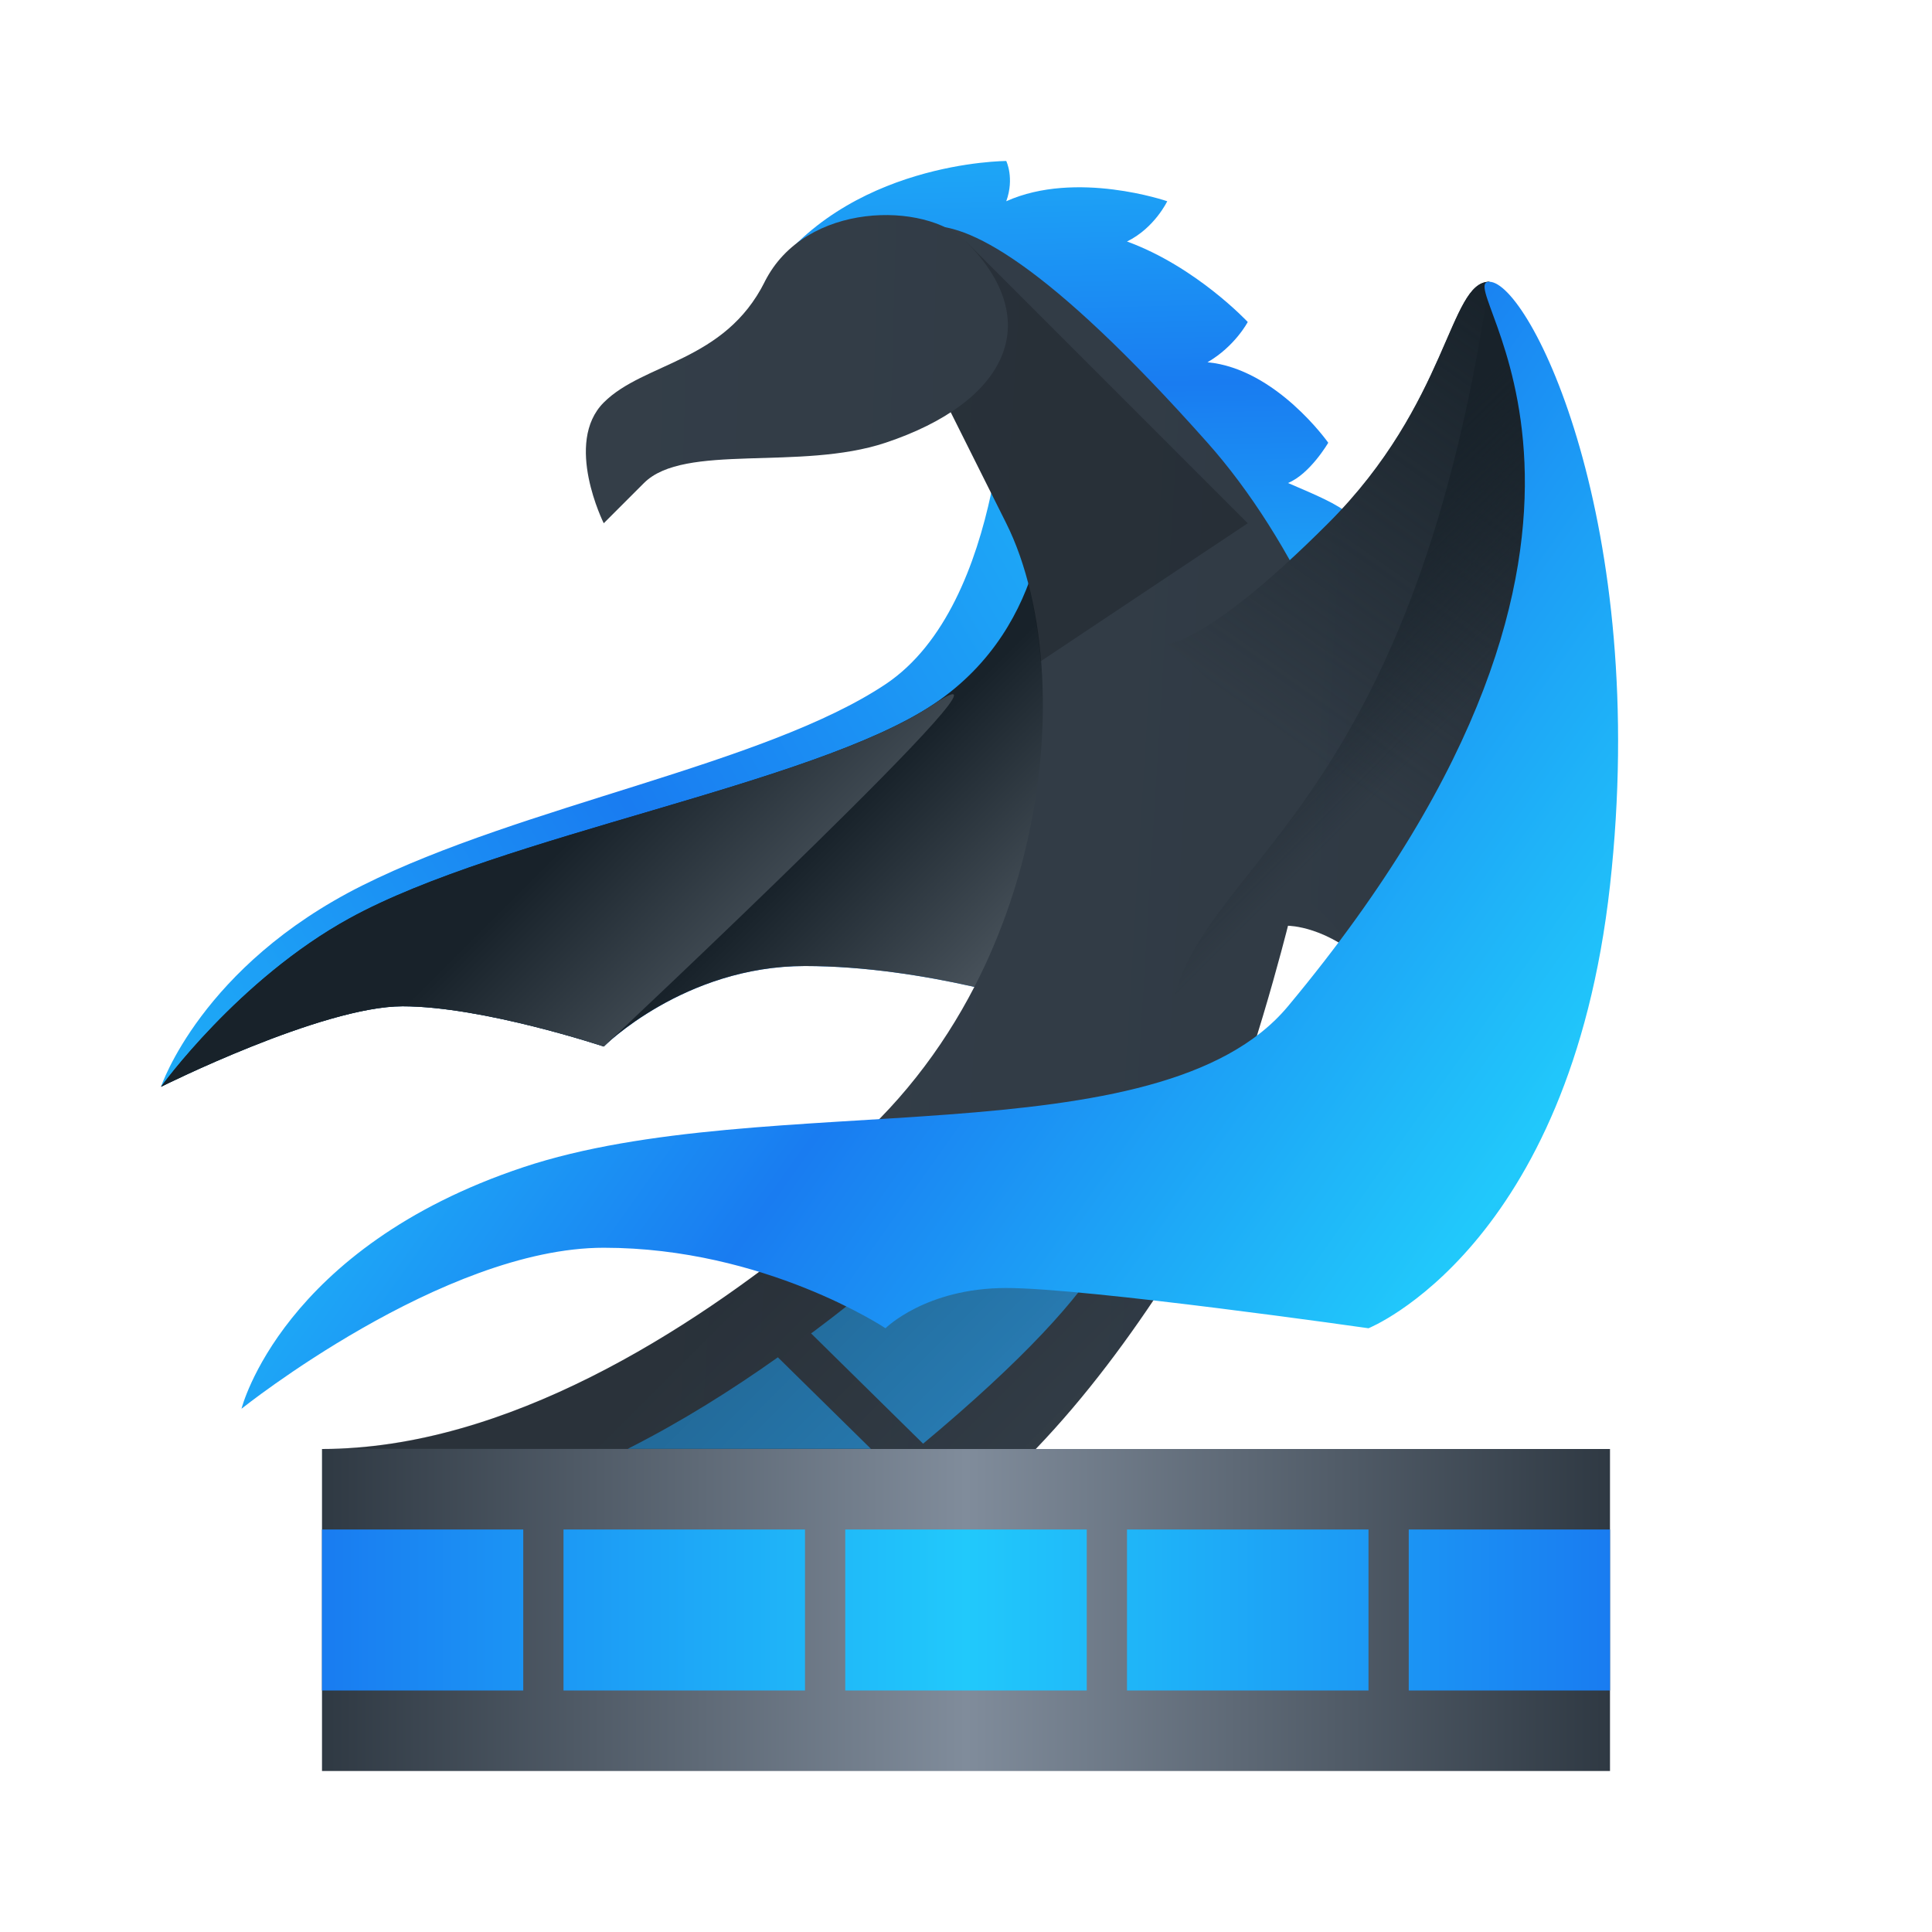
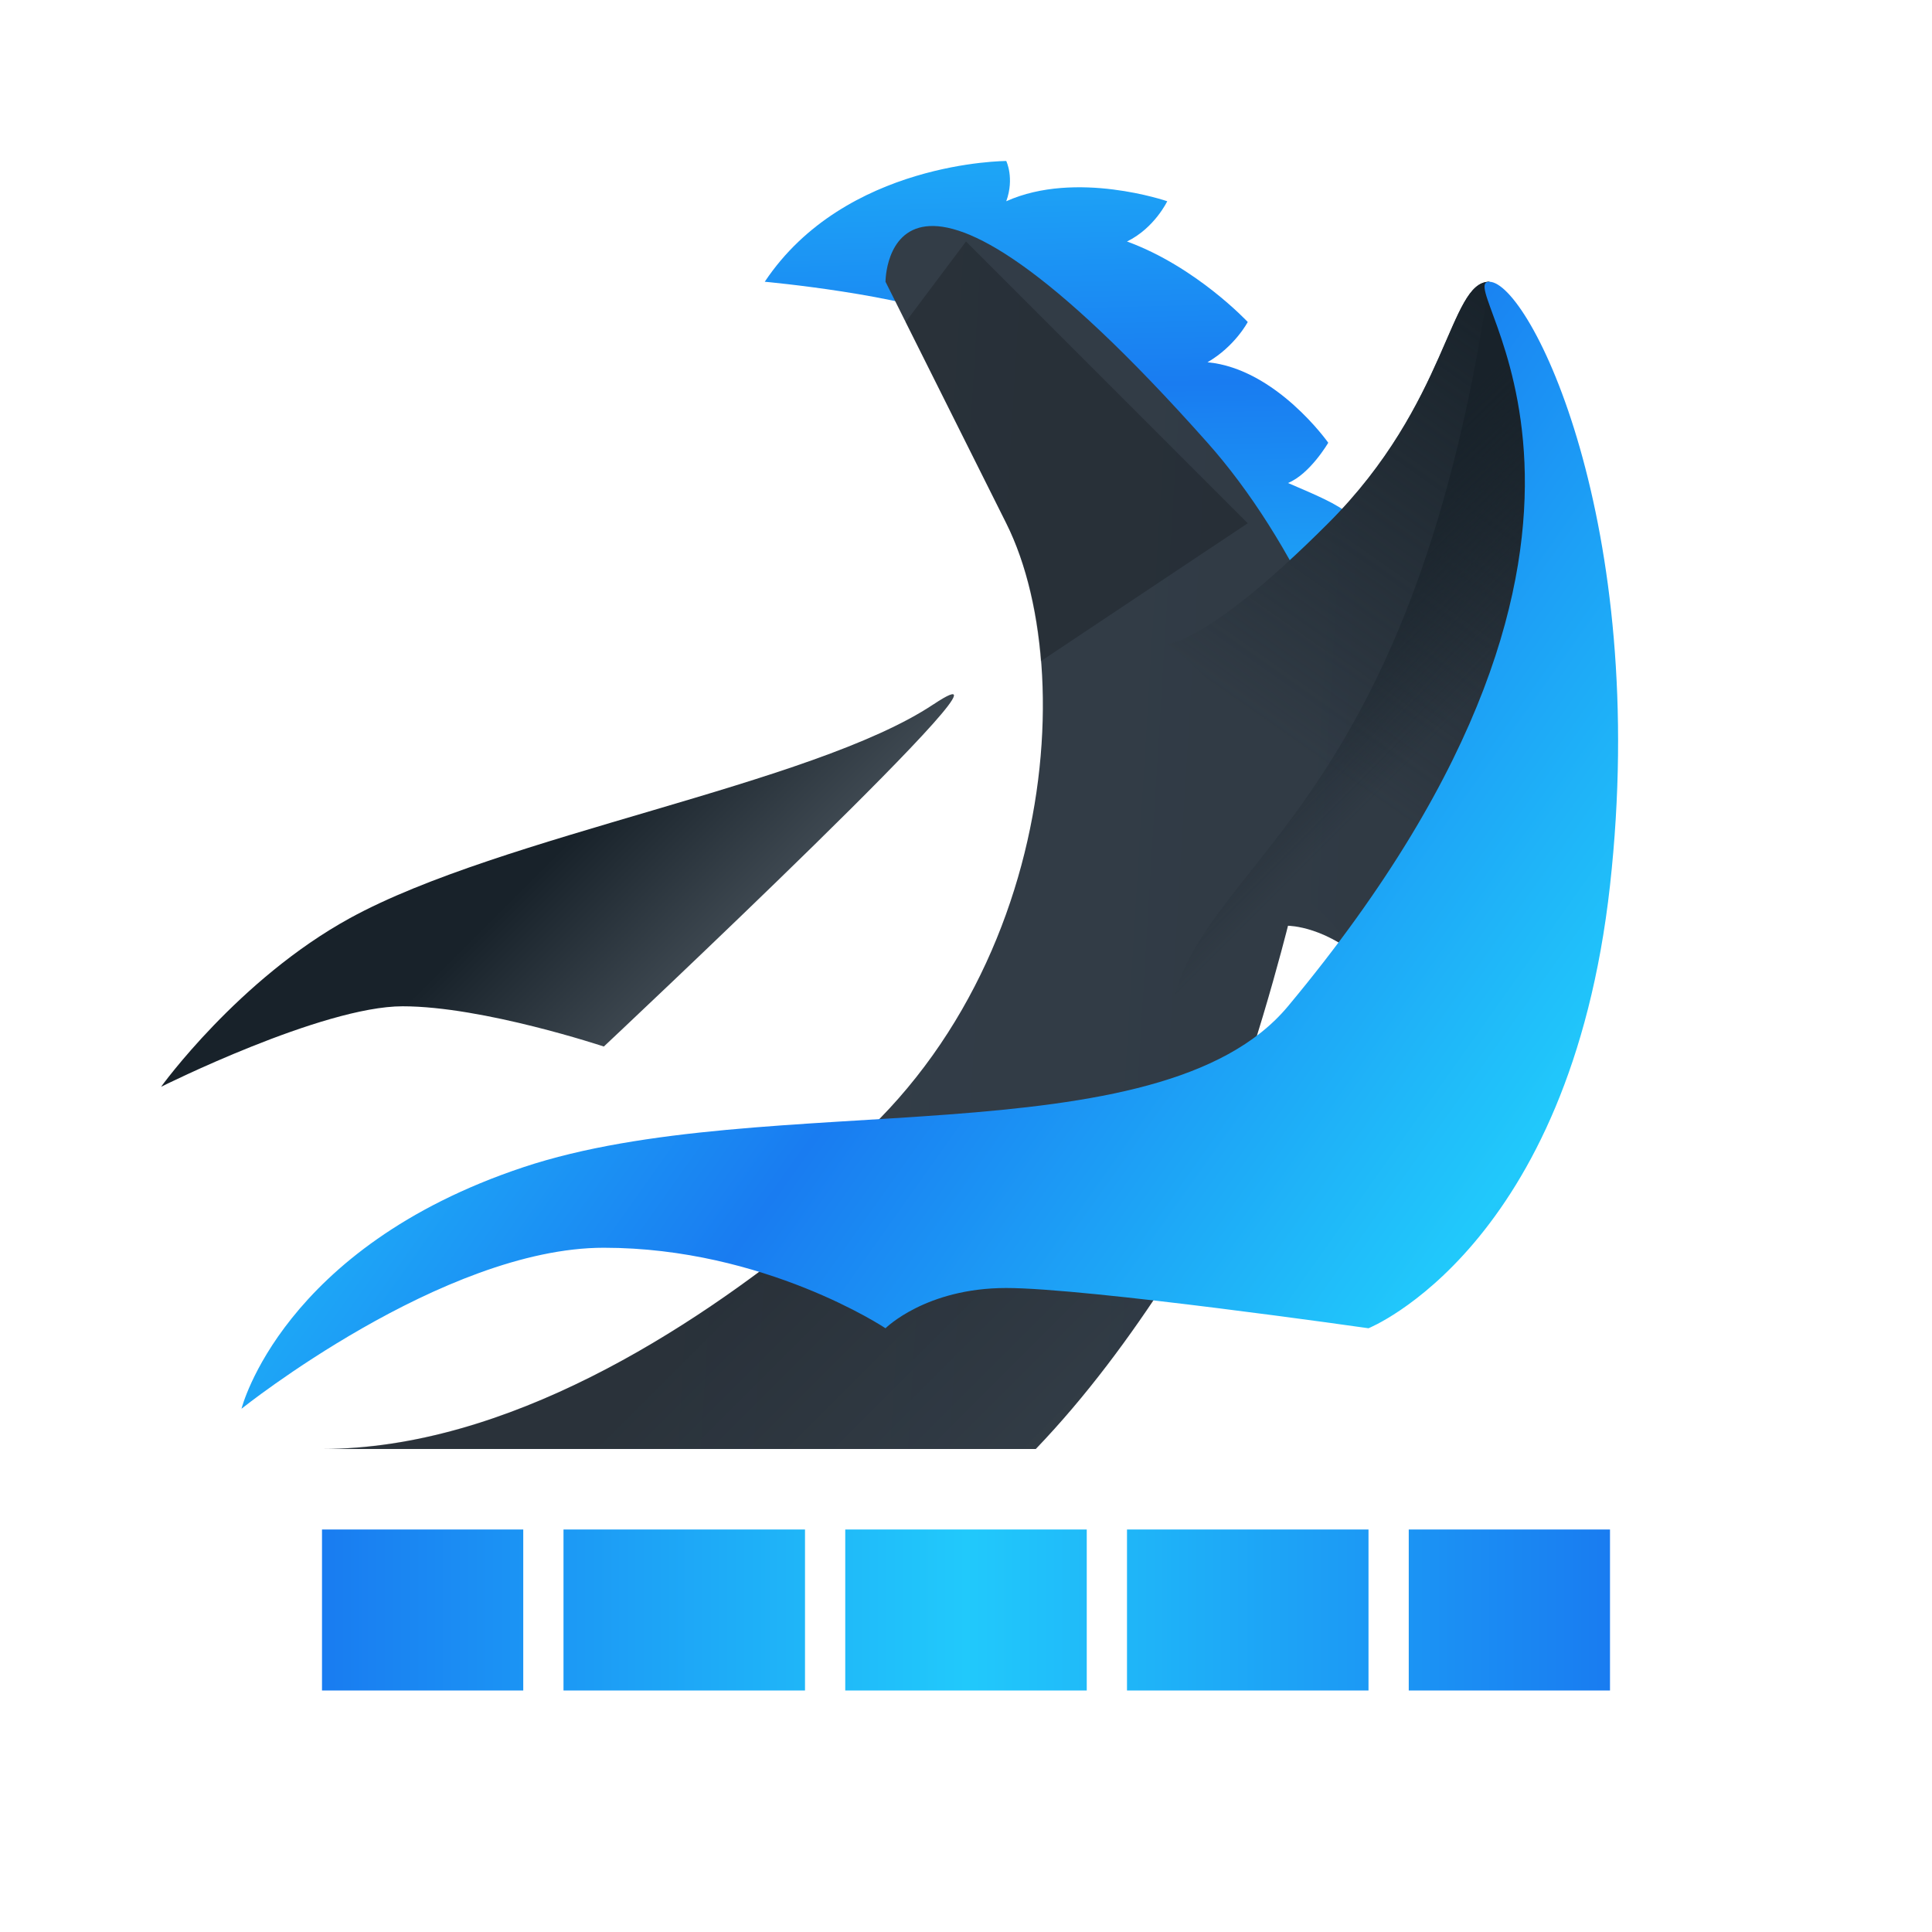
<svg xmlns="http://www.w3.org/2000/svg" xmlns:xlink="http://www.w3.org/1999/xlink" width="48" height="48">
  <defs>
    <linearGradient spreadMethod="reflect" id="a" x1="425.57" x2="409.57" gradientUnits="userSpaceOnUse" gradientTransform="translate(-1 1)">
      <stop stop-color="#2f3943" />
      <stop offset="1" stop-color="#808c9b" />
    </linearGradient>
    <linearGradient spreadMethod="reflect" id="b" x1="41" x2="25" gradientUnits="userSpaceOnUse" gradientTransform="translate(383.57 500.8)">
      <stop stop-color="#197cf1" />
      <stop offset="1" stop-color="#21c9fb" />
    </linearGradient>
    <linearGradient xlink:href="#a" id="c" y1="528.8" y2="502.8" x2="0" gradientUnits="userSpaceOnUse" gradientTransform="translate(-384.57-499.8)" />
    <linearGradient xlink:href="#a" id="d" y1="528.8" y2="502.8" x2="0" gradientUnits="userSpaceOnUse" />
    <linearGradient xlink:href="#a" id="e" y1="512.8" y2="501.8" x2="0" gradientUnits="userSpaceOnUse" />
    <linearGradient xlink:href="#b" id="f" y1="514.1" x1="416.83" y2="503.8" x2="416.57" gradientUnits="userSpaceOnUse" />
    <linearGradient id="g" y1="518.74" x1="406.82" y2="523.67" x2="411.76" gradientUnits="userSpaceOnUse">
      <stop stop-color="#18222a" />
      <stop offset="1" stop-color="#566069" />
    </linearGradient>
    <linearGradient id="h" y1="31" x1="19" y2="37" x2="25" gradientUnits="userSpaceOnUse" gradientTransform="translate(384.57 499.8)">
      <stop />
      <stop offset="1" stop-opacity="0" />
    </linearGradient>
    <linearGradient xlink:href="#h" id="i" y1="9" x1="23" y2="15" x2="27" gradientUnits="userSpaceOnUse" />
    <linearGradient id="j" y1="506.8" x1="421.57" y2="516.8" x2="414.57" gradientUnits="userSpaceOnUse">
      <stop stop-color="#18222a" />
      <stop offset="1" stop-color="#18222a" stop-opacity="0" />
    </linearGradient>
    <linearGradient xlink:href="#g" id="k" y1="519.3" x1="400.07" y2="524.45" x2="405.23" gradientUnits="userSpaceOnUse" />
    <linearGradient xlink:href="#j" id="l" y1="509.61" x1="420.95" y2="513.52" x2="424.85" gradientUnits="userSpaceOnUse" />
    <linearGradient xlink:href="#b" id="m" y1="527.8" x1="423.57" y2="519.3" x2="411.57" gradientUnits="userSpaceOnUse" />
    <linearGradient xlink:href="#b" id="n" y1="513.03" x1="410.71" y2="524.07" x2="392.13" gradientUnits="userSpaceOnUse" />
  </defs>
  <g transform="translate(-384.57-499.8)">
    <g fill-rule="evenodd">
      <path fill="url(#f)" d="m403.57 506.8c2-3 6-3 6-3 0 0 .208.426 0 1 1.738-.781 4 0 4 0 0 0-.317.667-1 1 1.723.629 3 2 3 2 0 0-.317.605-1 1 1.707.161 3 2 3 2 0 0-.453.777-1 1 1.422.613 2 .821 2 2 0 1.179-3 3-3 3 0 0-1.75-4.502-3-6-1.25-1.498-2.463-2.313-4-3-1.537-.687-5-1-5-1" />
-       <path fill="url(#n)" d="m409.57 508.8c0 0 0 6-3 8-3 2-9 3-13 5-4 2-5 5-5 5 0 0 4-2 6-2 2 0 5 1 5 1 0 0 2-2 5-2 3 0 6 1 6 1l1-11z" />
-       <path fill="url(#g)" d="m410.57 511.8c0 0 .188 3.5-2.813 5.5-3 2-10.721 3.239-14.5 5.313-2.766 1.517-4.688 4.188-4.688 4.188 0 0 4-2 6-2 2 0 5 1 5 1 0 0 2-2 5-2 3 0 6 1 6 1l1-11z" />
      <path fill="url(#c)" d="m23 5.625c-1 .125-1 1.375-1 1.375l3 6c2 4 1 13-6 17 0 0 .477.234 1.236.525-3.079 2.523-7.654 5.475-12.236 5.475h17.734c1.264-1.318 2.348-2.795 3.295-4.258.057-.404.252-1.305.971-2.742 1-2 2-6 2-6 0 0 1 0 2 1 .835.835-3.036 5.638-4.393 7.27.839-.278 1.651-.676 2.393-1.27 5-4 2.254-14.214-2-19-4-4.5-6-5.5-7-5.375" transform="translate(384.57 499.8)" />
      <path opacity=".2" fill="url(#i)" d="m24 6l-1.5 2 2.5 5c.459.917.751 2.105.857 3.428l5.143-3.428z" transform="translate(384.57 499.8)" />
-       <path fill="#2980b9" d="m409.34 528.14c-1.945 2.427-1.842 2.708-4.572 4.755-.015.011-.032.022-.047.033l2.783 2.74c10.03-8.376 1.835-7.528 1.835-7.528m-5.443 5.382c-1.132.803-2.384 1.593-3.729 2.273h6.04z" />
      <path opacity=".2" fill="url(#h)" d="m404.81 530.32c-3.079 2.523-7.654 5.475-12.236 5.475h17.734c1.367-1.426 2.532-3.039 3.531-4.617.961-.277-9.789-1.149-9.03-.857" />
    </g>
    <g stroke-linejoin="round" color="#000000" stroke-width="3">
-       <path fill="url(#a)" d="m392.57 535.8v8h32v-8z" />
      <path fill="url(#b)" d="m392.57 537.8v4h5v-4zm6 0v4h6v-4zm7 0v4h6v-4zm7 0v4h6v-4zm7 0v4h5v-4z" />
    </g>
    <g fill-rule="evenodd">
      <path fill="url(#d)" d="m421.57 506.8c-1 0-1 3-4 6-3 3-4 3-4 3 0 0 3 2 3 6 3 2 3 6 3 6l4-11-1-8z" />
      <path fill="url(#j)" d="m421.57 506.8c-1 0-1 3-4 6-3 3-4 3-4 3 0 0 3 2 3 6 0 4-2 7-2 7l9-12-1-8z" />
      <path fill="url(#l)" d="m421.57 506.8c-2 13.5-7.313 14.375-7.938 18.25-.637 3.949.938 3.75.938 3.75l9-12-1-8z" />
      <path fill="url(#m)" d="m421.57 506.8c1 0 4 6 3 15-1 9-6 11-6 11 0 0-7-1-9-1-2 0-3 1-3 1 0 0-3-2-7-2-4 0-9 4-9 4 0 0 1-4 7-6 6-2 15.799-.159 19-4 10-12 4-18 5-18" />
-       <path fill="url(#e)" d="m406.57 510.8c-2.121.707-5 0-6 1l-1 1c0 0-1-2 0-3 1-1 3-1 4-3 1-2 4-2 5-1 2 2 1 4-2 5" />
      <path fill="url(#k)" d="m407.76 517.3c-3 2-10.721 3.239-14.5 5.313-2.766 1.517-4.688 4.188-4.688 4.188 0 0 4-2 6-2 2 0 5 1 5 1 0 0 11.188-10.5 8.188-8.5" />
    </g>
  </g>
</svg>